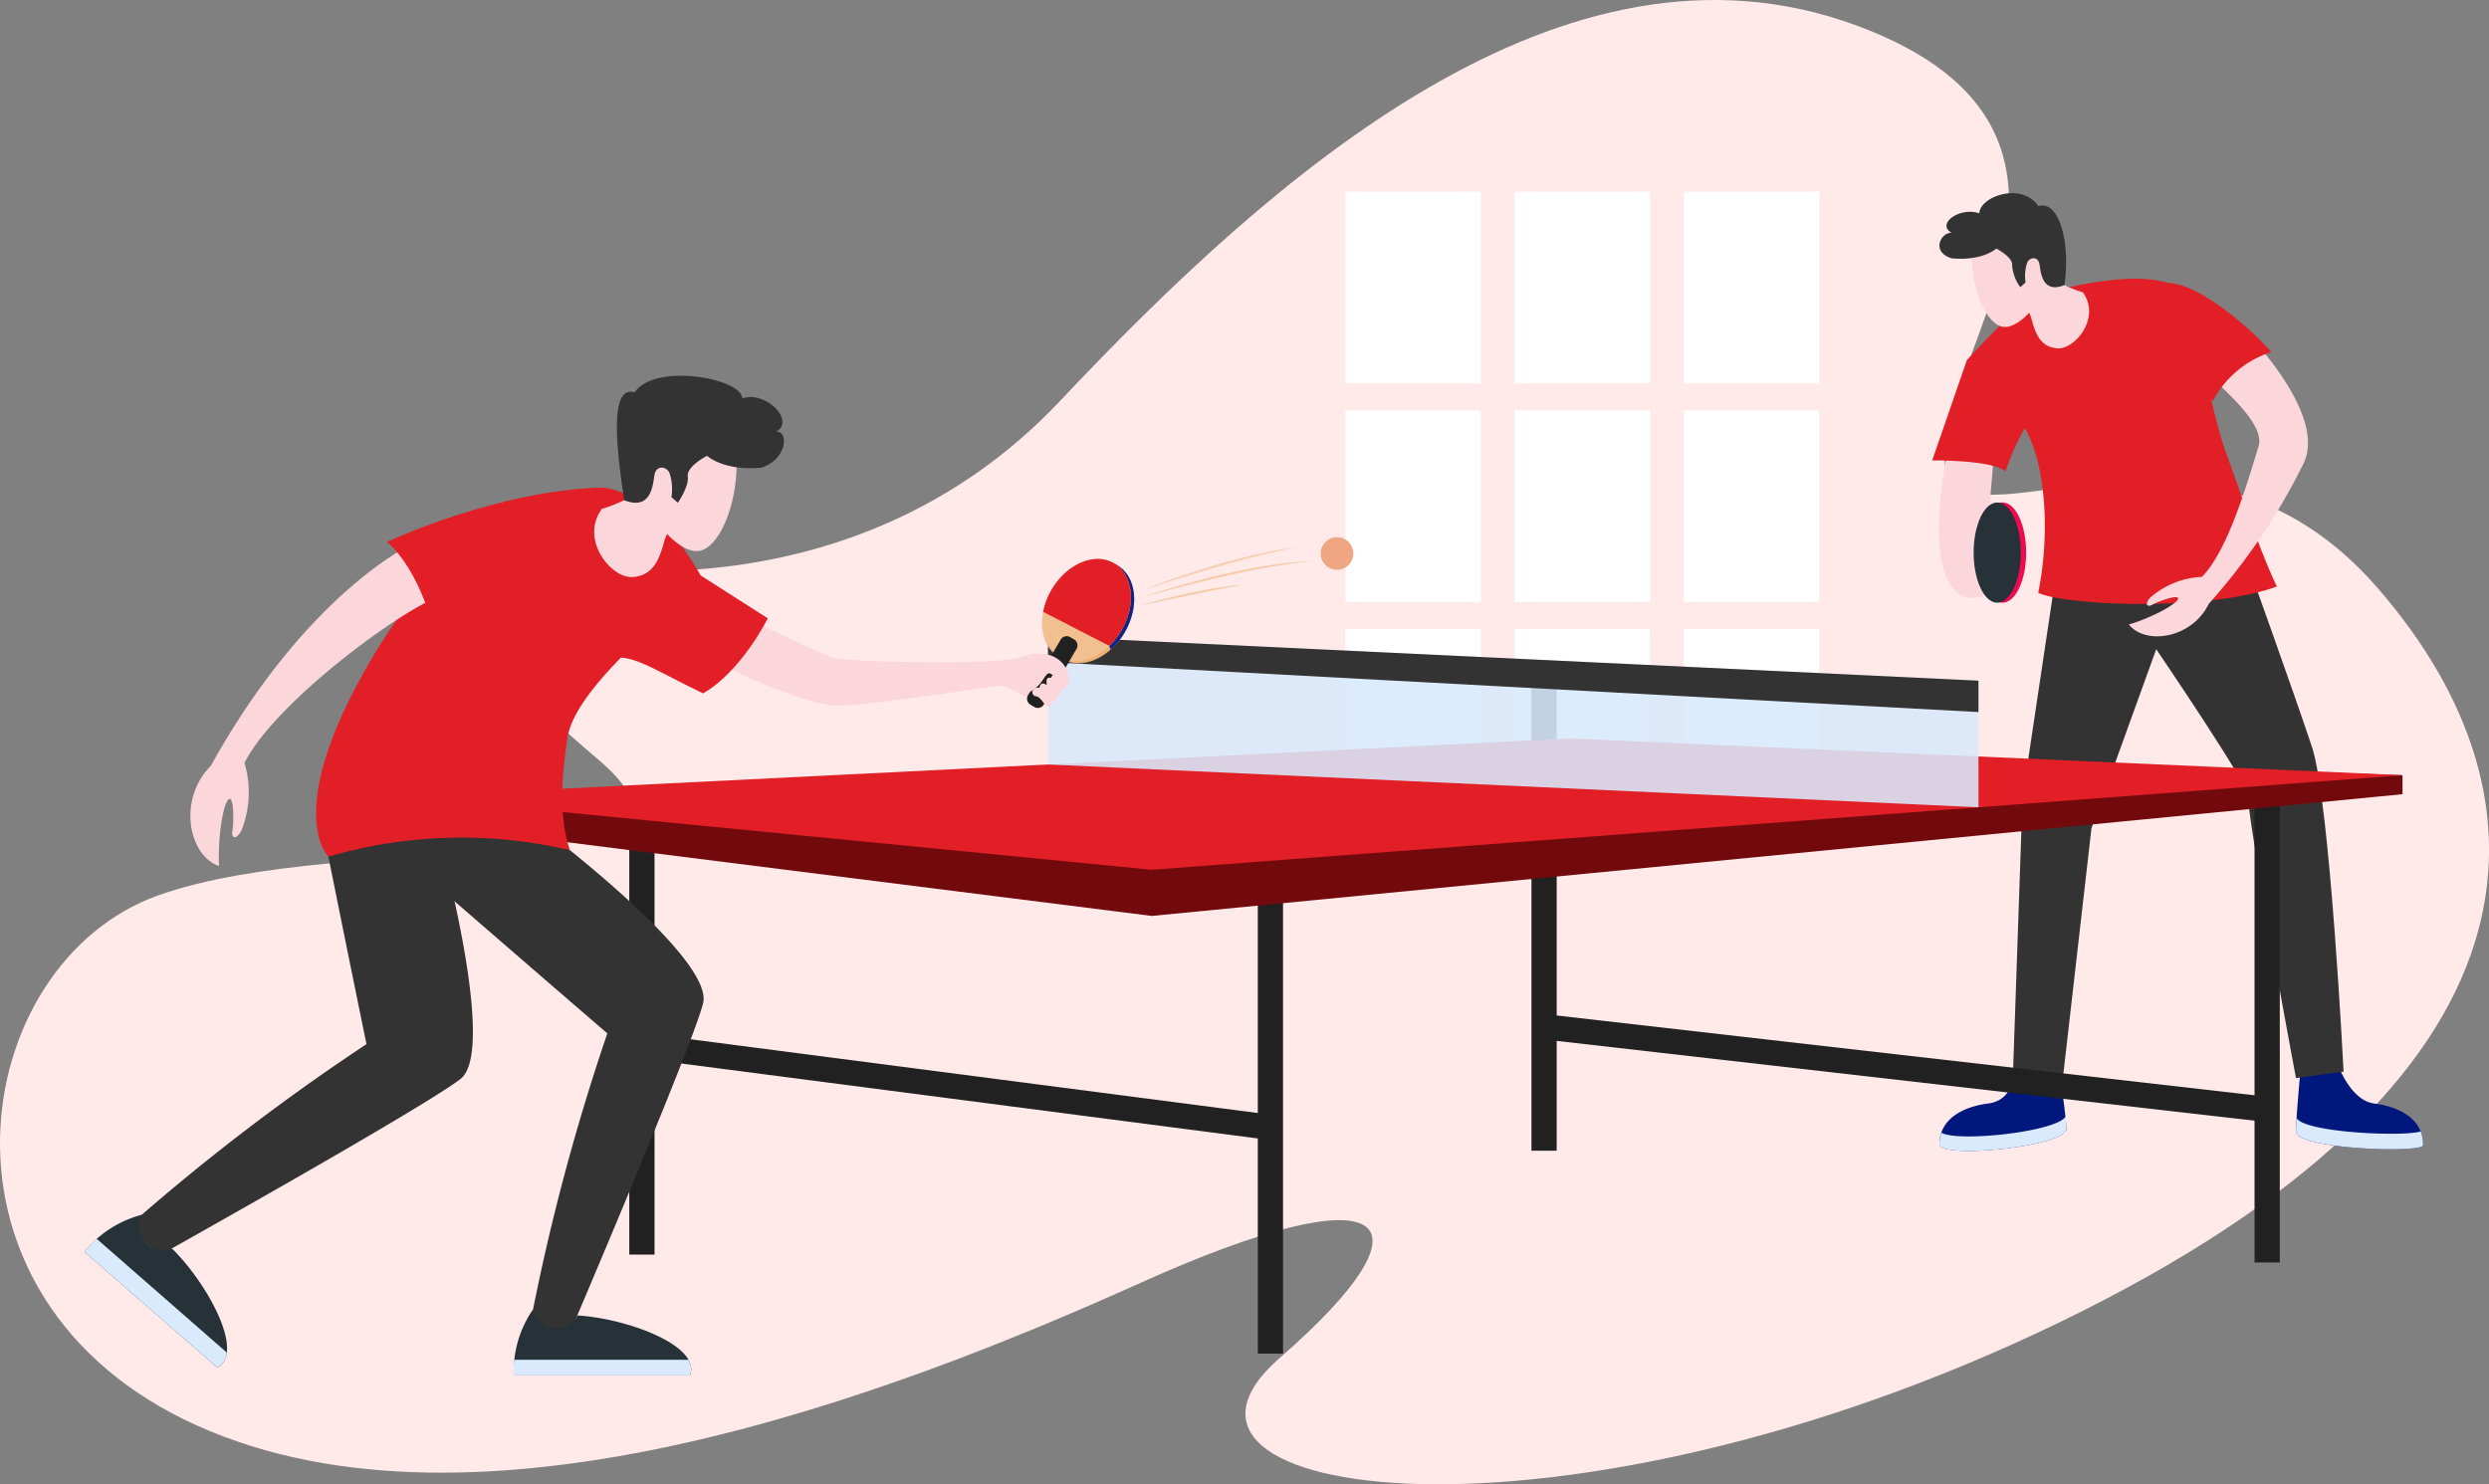
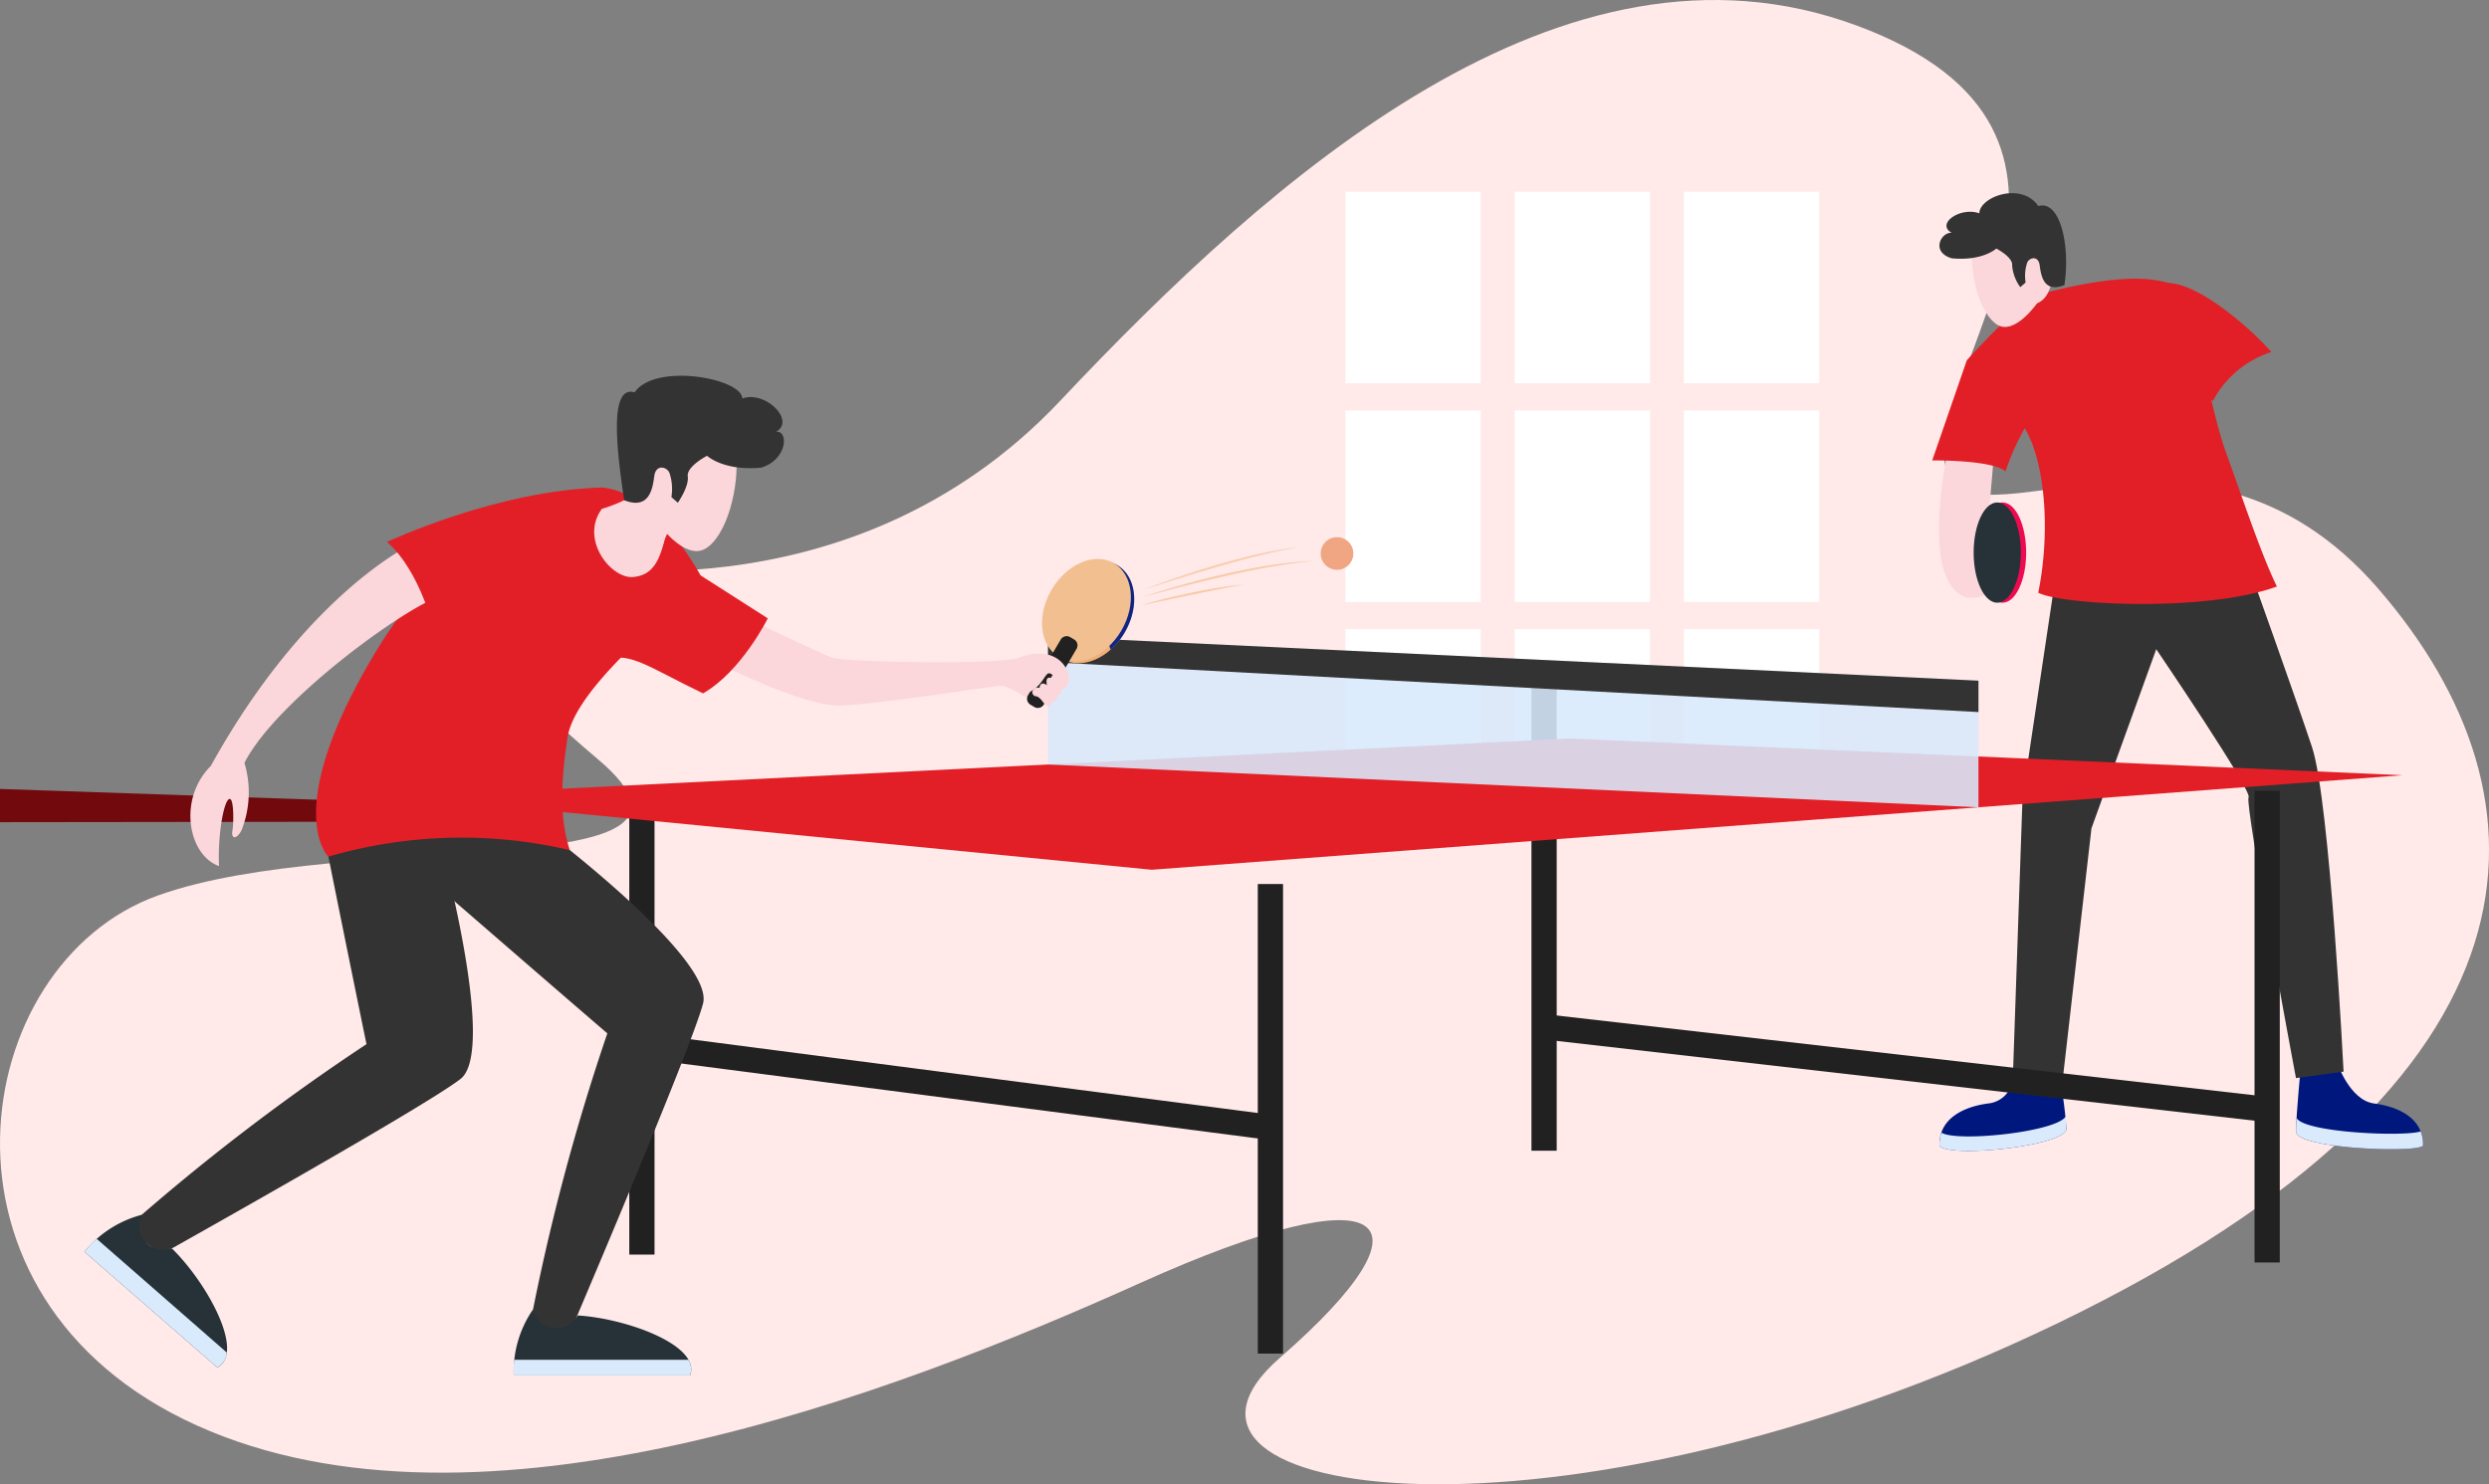
<svg xmlns="http://www.w3.org/2000/svg" width="259.245" height="154.643" viewBox="0 0 259.245 154.643">
  <rect x="0" y="0" width="259.245" height="154.643" fill="#808080" stroke="none" />
  <defs>
    <clipPath id="clip-path">
      <rect id="Rectangle_15403" data-name="Rectangle 15403" width="16.207" height="4.453" fill="none" />
    </clipPath>
  </defs>
  <g id="Group_192977" data-name="Group 192977" transform="translate(-241.099 -4955)">
    <path id="Path_51110" data-name="Path 51110" d="M57.838,58.685s30.5,6.506,52.571-16.91S162.762-8.634,193.349,2.647s7.278,36.116,9.264,45.858,26.16-9.057,45.1,12.833,18.847,51.277-33.284,76.47-98.062,18.415-81.14,3.674,11.351-19.467-14.47-7.837S49.884,161.793,20.472,148.5s-23.824-48.1-4.029-55.2,61.631-.834,45.84-14.19-23.2-24.9-4.445-20.425" transform="translate(241.099 4955)" fill="#ffe9e9" />
    <path id="Union_142" data-name="Union 142" d="M-988.746-6856.465v-19.962h14.109v19.962Zm-17.627,0v-19.962h14.109v19.962Zm-17.627,0v-19.962h14.109v19.962Zm35.255-22.785v-19.964h14.109v19.964Zm-17.627,0v-19.964h14.109v19.964Zm-17.627,0v-19.964h14.109v19.964Zm35.255-22.787V-6922h14.109v19.964Zm-17.627,0V-6922h14.109v19.964Zm-17.627,0V-6922h14.109v19.964Z" transform="translate(1405.225 11896.971)" fill="#fff" />
    <path id="Path_51111" data-name="Path 51111" d="M509.034,275.946s.917-2.551,2.755-1.276,1.952.459,1.952.459a50.968,50.968,0,0,1,.868,6.254c0,1.813-12.437,3.122-13.226,1.746-.067-2.82,2.551-4.047,5.1-4.373a2.852,2.852,0,0,0,2.548-2.811" transform="translate(-58.275 4791.208)" fill="#00187e" />
    <path id="Path_51112" data-name="Path 51112" d="M501.582,290.4a3.774,3.774,0,0,0-.2,1.332c.789,1.376,13.226.067,13.226-1.745,0-.344-.031-.784-.082-1.269-.974,1.6-11.261,2.7-12.944,1.682" transform="translate(-58.274 4782.609)" fill="#d9eafc" />
    <path id="Path_51113" data-name="Path 51113" d="M597.818,273.1s-.217-1.908-2.055-.632-1.645.482-1.645.482-.561,5.56-.561,7.373,12.9,2.266,13.226,1.444c.067-2.82-2.551-4.047-5.1-4.373s-3.863-4.293-3.863-4.293" transform="translate(-113.312 4792.574)" fill="#00187e" />
    <path id="Path_51114" data-name="Path 51114" d="M593.613,289.094c-.034.569-.056,1.065-.056,1.418,0,1.813,12.9,2.266,13.226,1.444a3.728,3.728,0,0,0-.244-1.46c-1.736.578-12.11.131-12.926-1.4" transform="translate(-113.312 4782.383)" fill="#d9eafc" />
    <path id="Path_51115" data-name="Path 51115" d="M502.321,114.7s-2.977,12.954,1.042,15.646c2.3,1.722,2.483-2.154,2.82-5.492s.876-9.921.876-9.921Z" transform="translate(-58.202 4886.51)" fill="#fbd6db" />
    <path id="Path_51116" data-name="Path 51116" d="M510.109,138.326s-2.372-.453-2.271,1.46.616,5.044.616,5.044a2.829,2.829,0,0,0,2.531-1.167c.932-1.359-.875-5.337-.875-5.337" transform="translate(-62.128 4872.434)" fill="#fbd6db" />
    <path id="Path_51117" data-name="Path 51117" d="M516.505,135.155c0,2.884-1.1,5.222-2.458,5.222s-2.458-2.338-2.458-5.222,1.1-5.222,2.458-5.222,2.458,2.338,2.458,5.222" transform="translate(-64.369 4877.418)" fill="#ef0950" />
    <path id="Path_51118" data-name="Path 51118" d="M515.13,135.155c0,2.884-1.1,5.222-2.458,5.222s-2.458-2.338-2.458-5.222,1.1-5.222,2.458-5.222,2.458,2.338,2.458,5.222" transform="translate(-63.548 4877.418)" fill="#263238" />
    <path id="Path_51119" data-name="Path 51119" d="M544.922,146.5s4.738,13.208,6.6,18.807,3.29,33.819,3.29,33.819l-4.958.671s-5.367-28.6-4.937-29.25-9.619-15.433-9.619-15.433l-6.747,18.663-2.977,26.02-5.206-.168,1.005-29.082,3.3-22.037Z" transform="translate(-69.614 4867.525)" fill="#333" />
    <path id="Path_51120" data-name="Path 51120" d="M515.891,73.75s7.308-2.162,11.83-1.579,4.076,2.361,4.076,2.361,2.062,11.3,3.677,15.718,3.553,10.336,5.276,13.89c-7.322,2.692-22.368,1.938-24.859.646,1.386-6.676.73-15.329-2.388-18.432a51.79,51.79,0,0,1-5.048-5.789s5.763-6.371,7.436-6.816" transform="translate(-62.499 4911.967)" fill="#e21f26" />
    <path id="Path_51121" data-name="Path 51121" d="M503.111,93.154l-3.606,10.439s6.234-.078,7.639,1.142a23.849,23.849,0,0,1,3.622-6.943Z" transform="translate(-57.154 4899.378)" fill="#e21f26" />
-     <path id="Path_51122" data-name="Path 51122" d="M562.1,84.709s8.966,8.811,6.448,14.123a64.846,64.846,0,0,1-9.887,14.66c-1.739,3.6-6.562,4.345-8.324,2.153,2.374-.7,4.944-2.1,5.122-2.659s-2.036.242-2.637.576-.875-.007-.252-.723a8.808,8.808,0,0,1,5.39-2.16c2.539-2.633,4.385-8.631,5.883-13.591.907-3-6.268-7.734-6.285-9-.046-3.352,4.541-3.382,4.541-3.382" transform="translate(-87.505 4904.42)" fill="#fbd6db" />
    <path id="Path_51123" data-name="Path 51123" d="M562.39,85.509a10.516,10.516,0,0,1,6.112-5.123c-3.018-3.361-8.443-7.63-11.216-7.14s-.732,4.041.281,5.93a59.879,59.879,0,0,0,4.823,6.333" transform="translate(-90.821 4911.288)" fill="#e21f26" />
-     <path id="Path_51124" data-name="Path 51124" d="M527.291,70.9s-2.477-.708-3.185-1.681a6.773,6.773,0,0,1-.885-1.474l-3.45,2.89a6.511,6.511,0,0,1,2.124,2.86c.442,1.592.884,3.1,2.742,3.244s4.57-3.214,2.654-5.838" transform="translate(-69.255 4914.551)" fill="#fbd6db" />
    <path id="Path_51125" data-name="Path 51125" d="M516.557,64.534s-2.3,3.317-4.113,2.256-2.964-5.264-2.61-8.36,4.2-3.759,5.794-2.963,2.668,3.8,2.506,6.237-1.578,2.83-1.578,2.83" transform="translate(-63.284 4922.064)" fill="#fbd6db" />
    <path id="Path_51126" data-name="Path 51126" d="M507.3,55.72s-1.415,1.327-4.644,1.017c-2.211-.664-1.106-2.742,0-2.654-1.681-.929.885-2.739,2.875-2.033.044-1.726,4.379-3.319,6.148-.753,2.212-.664,3.354,3.949,2.716,8.233-2.143.846-2.434-.97-2.575-2.058s-1.136-.8-1.313-.248a4.316,4.316,0,0,0-.155,2.034l-.553.487a4.479,4.479,0,0,1-.85-2.256c.12-.862-1.649-1.769-1.649-1.769" transform="translate(-58.274 4925.174)" fill="#333" />
    <rect id="Rectangle_15396" data-name="Rectangle 15396" width="2.628" height="48.923" transform="translate(400.61 5025.966)" fill="#212121" />
    <rect id="Rectangle_15397" data-name="Rectangle 15397" width="2.628" height="48.326" transform="translate(306.643 5037.385)" fill="#212121" />
    <rect id="Rectangle_15398" data-name="Rectangle 15398" width="2.628" height="48.922" transform="translate(372.107 5047.104)" fill="#212121" />
    <rect id="Rectangle_15399" data-name="Rectangle 15399" width="2.628" height="49.15" transform="translate(475.924 5037.385)" fill="#212121" />
    <rect id="Rectangle_15400" data-name="Rectangle 15400" width="2.628" height="66.336" transform="matrix(0.129, -0.992, 0.992, 0.129, 307.468, 5065.208)" fill="#212121" />
    <rect id="Rectangle_15401" data-name="Rectangle 15401" width="2.628" height="75.126" transform="translate(402.45 5063.357) rotate(-83.475)" fill="#212121" />
-     <path id="Path_51127" data-name="Path 51127" d="M104.507,200.929l77.851,9.819,130.281-12.683v-1.977l-86.748-2.953-121.384,5.178Z" transform="translate(178.698 4839.68)" fill="#720a0d" />
+     <path id="Path_51127" data-name="Path 51127" d="M104.507,200.929v-1.977l-86.748-2.953-121.384,5.178Z" transform="translate(178.698 4839.68)" fill="#720a0d" />
    <path id="Path_51128" data-name="Path 51128" d="M104.507,197.015l77.851,7.626,130.281-9.851-86.748-3.829Z" transform="translate(178.698 4840.977)" fill="#e21f26" />
    <g id="Group_192972" data-name="Group 192972" transform="translate(350.252 5021.311)" opacity="0.88">
      <g id="Group_192971" data-name="Group 192971">
        <g id="Group_192976" data-name="Group 192976">
          <path id="Path_51129" data-name="Path 51129" d="M270.917,177.919V164.58l96.916,4.608v13.19Z" transform="translate(-270.917 -164.581)" fill="#d9eafc" />
        </g>
      </g>
    </g>
    <path id="Path_51130" data-name="Path 51130" d="M367.834,169.188l-96.916-4.608v2.669l96.916,5.21Z" transform="translate(79.335 4856.729)" fill="#333" />
    <path id="Path_51131" data-name="Path 51131" d="M262.622,176.153a5.269,5.269,0,0,0,2.518.965c1.147-.018-.3-2.7-.3-2.7Z" transform="translate(84.288 4850.855)" fill="#fbd6db" />
    <path id="Path_51132" data-name="Path 51132" d="M278.487,152.515c-1.586,2.7-4.5,3.929-6.5,2.75s-2.346-4.322-.76-7.019,4.5-3.929,6.5-2.75,2.346,4.322.76,7.019" transform="translate(79.748 4868.392)" fill="#efb078" />
    <path id="Path_51133" data-name="Path 51133" d="M278.128,145.5c-2.006-1.179-4.917.052-6.5,2.75a7.421,7.421,0,0,0-.727,1.683l6.2,3.378.328.988a7.345,7.345,0,0,0,1.459-1.78c1.586-2.7,1.245-5.84-.76-7.019" transform="translate(79.347 4868.392)" fill="#0f2686" />
    <path id="Path_51134" data-name="Path 51134" d="M277.632,152.012c-1.586,2.7-4.5,3.929-6.5,2.75s-2.346-4.322-.76-7.019,4.5-3.929,6.5-2.75,2.346,4.322.76,7.019" transform="translate(80.259 4868.691)" fill="#f2bf91" />
-     <path id="Path_51135" data-name="Path 51135" d="M277.81,152.012c1.586-2.7,1.245-5.84-.76-7.019s-4.917.052-6.5,2.75a7.278,7.278,0,0,0-.878,2.311l6.889,3.545a7.394,7.394,0,0,0,1.252-1.586" transform="translate(80.08 4868.691)" fill="#e21f26" />
    <path id="Path_51136" data-name="Path 51136" d="M266.271,171.882l-.406-.239a.722.722,0,0,1-.256-.988l3.407-5.8A.721.721,0,0,1,270,164.6l.406.238a.722.722,0,0,1,.256.988l-3.408,5.8a.722.722,0,0,1-.987.256" transform="translate(82.564 4856.779)" fill="#212121" />
    <path id="Path_51137" data-name="Path 51137" d="M53.379,217.084s2.072,10.342,4.327,21.325a227.115,227.115,0,0,0-24.992,19.162l3.575,2.762s27.354-15.3,31.212-18.3-2.18-24.924-2.18-24.924Z" transform="translate(221.565 4825.379)" fill="#333" />
    <path id="Path_51138" data-name="Path 51138" d="M27.842,314.113a11.369,11.369,0,0,0-6.023,3.866l13.845,12.055c2.933-1.551-1.047-8.79-4.724-12.4a2.506,2.506,0,0,1-3.1-3.518" transform="translate(228.071 4767.443)" fill="#263238" />
    <path id="Path_51139" data-name="Path 51139" d="M23.1,320.345a10.122,10.122,0,0,0-1.281,1.355l13.845,12.055a1.914,1.914,0,0,0,.987-1.56Z" transform="translate(228.071 4763.723)" fill="#d9eafc" />
    <path id="Path_51140" data-name="Path 51140" d="M95.335,213.827s16.35,14.2,24.848,21.514a227.129,227.129,0,0,0-8.068,30.441l3.738,1.763s13.078-30.591,14.3-35.324-16.96-18.394-16.96-18.394Z" transform="translate(184.175 4827.324)" fill="#333" />
    <path id="Path_51141" data-name="Path 51141" d="M134.784,338.63a11.37,11.37,0,0,0-2,6.871h18.358c1.193-3.1-6.562-5.942-11.707-6.252a2.506,2.506,0,0,1-4.647-.619" transform="translate(161.826 4752.805)" fill="#263238" />
    <path id="Path_51142" data-name="Path 51142" d="M132.83,351.631a10.073,10.073,0,0,0-.049,1.633h18.358a1.847,1.847,0,0,0-.161-1.633Z" transform="translate(161.824 4745.042)" fill="#d9eafc" />
    <path id="Path_51143" data-name="Path 51143" d="M111.472,126.08s-13.482.43-23.521,17.067-4.958,21.388-4.958,21.388a49.454,49.454,0,0,1,25.146-.68c-1.2-3.6-.826-7.8-.253-11.672s6.023-8.892,9.322-12.048,4.8-4.446,4.8-4.446-4.733-9.179-10.542-9.609" transform="translate(192.312 4879.718)" fill="#e21f26" />
    <path id="Path_51144" data-name="Path 51144" d="M187.849,158.829s8.39,4.016,9.753,4.518,17.641.789,19.577,0,4-.484,4.859,1.183-.538,2.42-.861,2.044-.215-1.291-.807-1.56-.671,1.291-2.349,2.008c-.751.321-2.008-.7-2.761-.735s-13.177,2.008-16.888,2.062-12.532-4.357-12.532-4.357Z" transform="translate(130.134 4860.164)" fill="#fbd6db" />
    <path id="Path_51145" data-name="Path 51145" d="M166.516,148.807l6.988,4.469s-2.725,5.522-6.741,7.817c-5.809-2.8-7.386-4.231-10.111-3.586,1.506-3.585,9.864-8.7,9.864-8.7" transform="translate(147.563 4866.147)" fill="#e21f26" />
    <path id="Path_51146" data-name="Path 51146" d="M154.4,125.911s3.012-.861,3.872-2.044a8.247,8.247,0,0,0,1.076-1.793l4.2,3.514a7.915,7.915,0,0,0-2.581,3.478c-.538,1.936-1.076,3.765-3.335,3.944s-5.558-3.909-3.227-7.1" transform="translate(149.382 4882.109)" fill="#fbd6db" />
    <path id="Path_51147" data-name="Path 51147" d="M167.084,118.173s2.8,4.034,5,2.743,3.6-6.4,3.173-10.165-5.11-4.571-7.046-3.6-3.245,4.625-3.048,7.583,1.918,3.442,1.918,3.442" transform="translate(142.491 4891.246)" fill="#fbd6db" />
    <path id="Path_51148" data-name="Path 51148" d="M168.864,105.5s1.721,1.614,5.647,1.237c2.689-.807,2.9-3.854,1.552-3.747,2.044-1.13-1.1-4.317-3.524-3.459-.054-2.1-9.063-3.757-11.214-.638-2.689-.807-1.865,6.03-1.089,11.239,2.606,1.03,2.961-1.179,3.132-2.5s1.382-.974,1.6-.3a5.249,5.249,0,0,1,.188,2.474l.672.592s1.178-1.694,1.033-2.743,2.006-2.151,2.006-2.151" transform="translate(145.874 4896.984)" fill="#333" />
    <path id="Path_51149" data-name="Path 51149" d="M72.317,140.675S61.345,145.731,51.341,163.8c-3.442,3.442-2.367,9.286.861,10.434-.143-3.012.43-6.526,1-6.956s.538,2.438.394,3.263.359,1,.932,0a10.725,10.725,0,0,0,.323-7.064c3.227-6.382,16.494-16.063,20.366-17.354s-2.9-5.45-2.9-5.45" transform="translate(211.711 4871.004)" fill="#fbd6db" />
    <path id="Path_51150" data-name="Path 51150" d="M100.051,131.745s11.4-5.378,22.374-5.665c-4.8,6.884-7.243,9.251-7.243,9.251L105,141.211s-1.363-6.311-4.948-9.466" transform="translate(181.359 4879.718)" fill="#e21f26" />
    <path id="Path_51151" data-name="Path 51151" d="M269.91,175.814s.054.753-.35.766c-.2.7-.609.672-.609.672s-.031.471-.457.457-.7-1.035-1.354-1.035c-.584-.323-.121-1.035.484-.861.023-.367.258-.645.767-.282-.164-.836.187-.82.442-.753-.013-.309.632-.524.807-.2a5.014,5.014,0,0,1,.269,1.237" transform="translate(81.751 4850.855)" fill="#fbd6db" />
    <path id="Path_51152" data-name="Path 51152" d="M344.827,140.609a1.7,1.7,0,1,1-1.7-1.7,1.7,1.7,0,0,1,1.7,1.7" transform="translate(37.231 4872.057)" fill="#f0a682" />
    <g id="Group_192975" data-name="Group 192975" transform="translate(360.23 5011.99)" opacity="0.88">
      <g id="Group_192974" data-name="Group 192974">
        <g id="Group_192973" data-name="Group 192973" clip-path="url(#clip-path)">
          <path id="Path_51153" data-name="Path 51153" d="M295.681,145.9c1.3-.517,2.625-.994,3.956-1.442s2.671-.864,4.019-1.259c1.353-.375,2.709-.743,4.081-1.044a39.936,39.936,0,0,1,4.151-.708c-1.384.235-2.751.544-4.113.872s-2.714.7-4.059,1.091-2.688.794-4.027,1.208-2.675.842-4.007,1.282" transform="translate(-295.681 -141.448)" fill="#f6caa5" />
        </g>
      </g>
    </g>
    <path id="Path_51154" data-name="Path 51154" d="M294.957,148.873c1.459-.5,2.936-.95,4.423-1.366s2.984-.791,4.488-1.138c1.509-.326,3.023-.637,4.55-.869a40,40,0,0,1,4.608-.45c-1.537.133-3.062.359-4.58.616s-3.027.575-4.529.917-3,.706-4.493,1.087-2.983.781-4.466,1.2" transform="translate(64.981 4868.392)" fill="#f6caa5" />
    <path id="Path_51155" data-name="Path 51155" d="M294.957,153.31c1.741-.526,3.513-.934,5.291-1.318a51.582,51.582,0,0,1,5.386-.851c-1.785.346-3.566.685-5.342,1.065Z" transform="translate(64.981 4864.754)" fill="#f6caa5" />
  </g>
</svg>